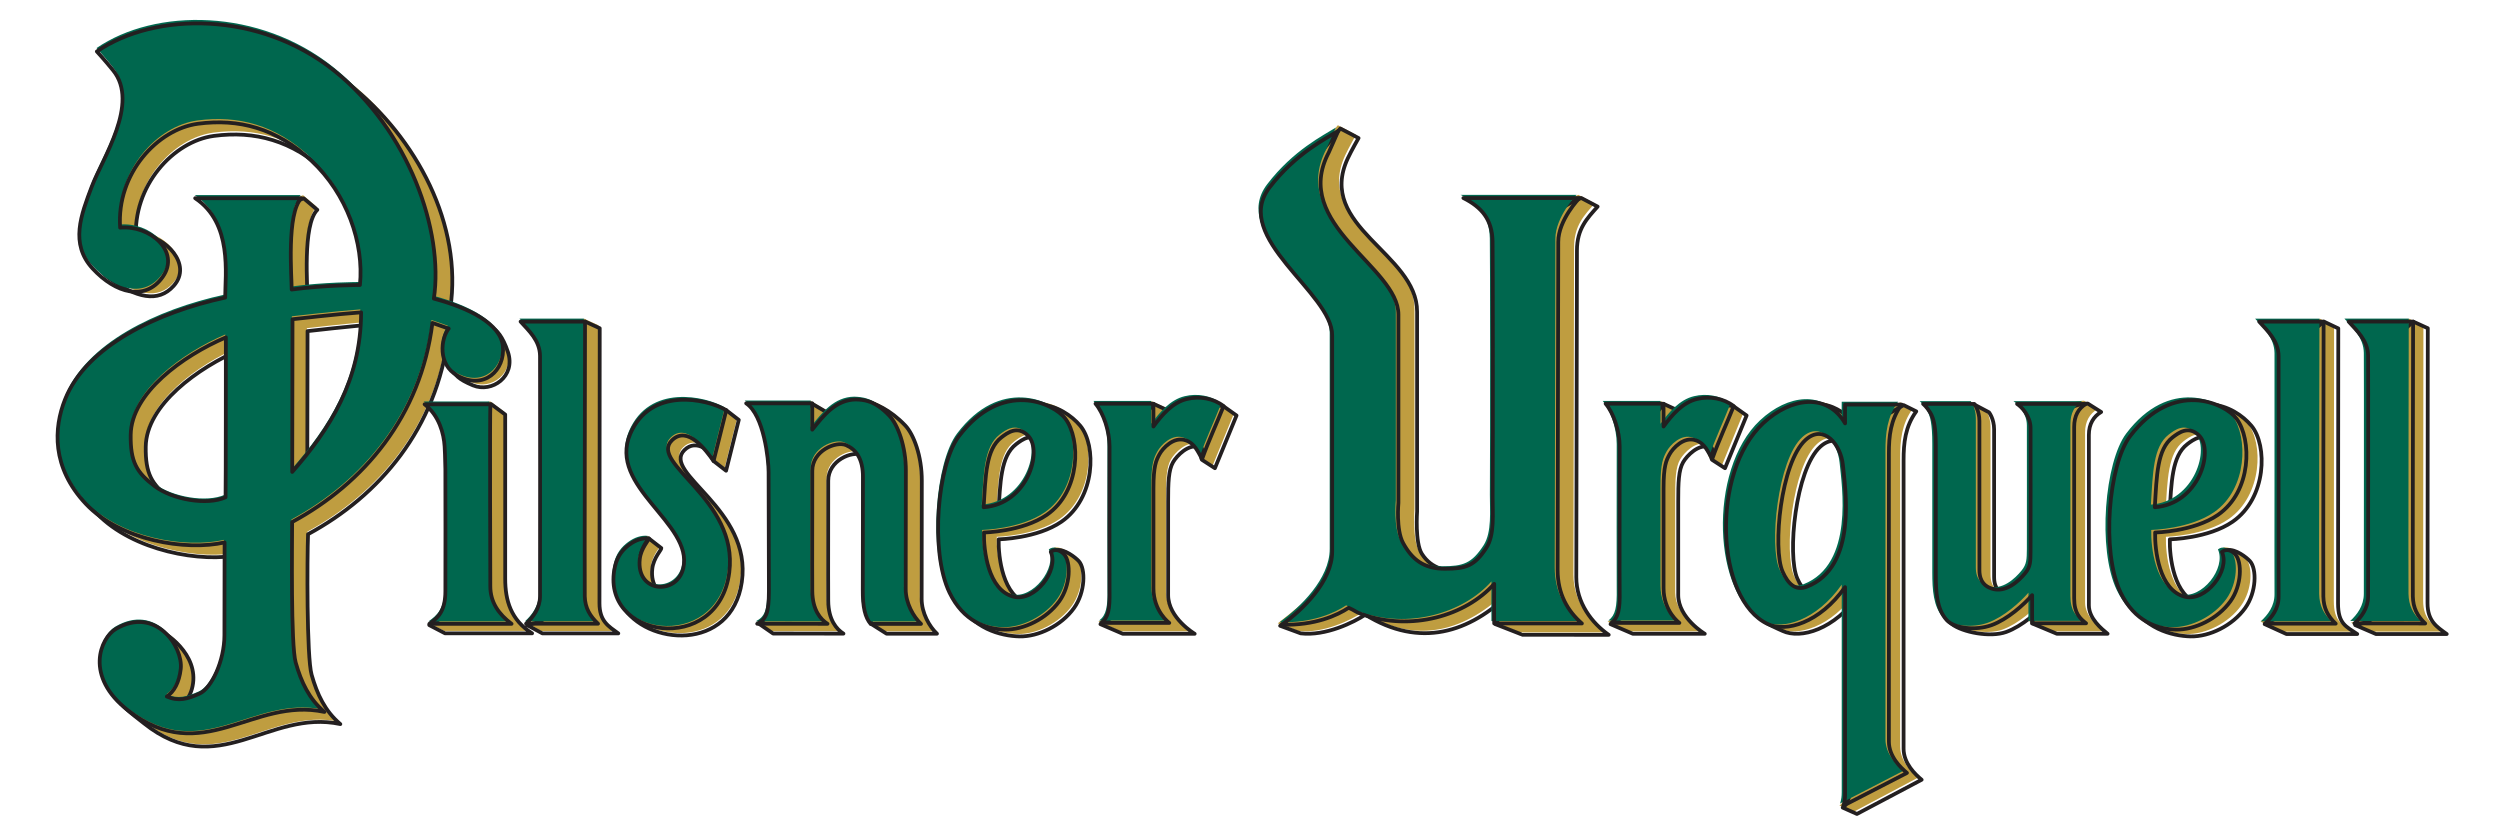
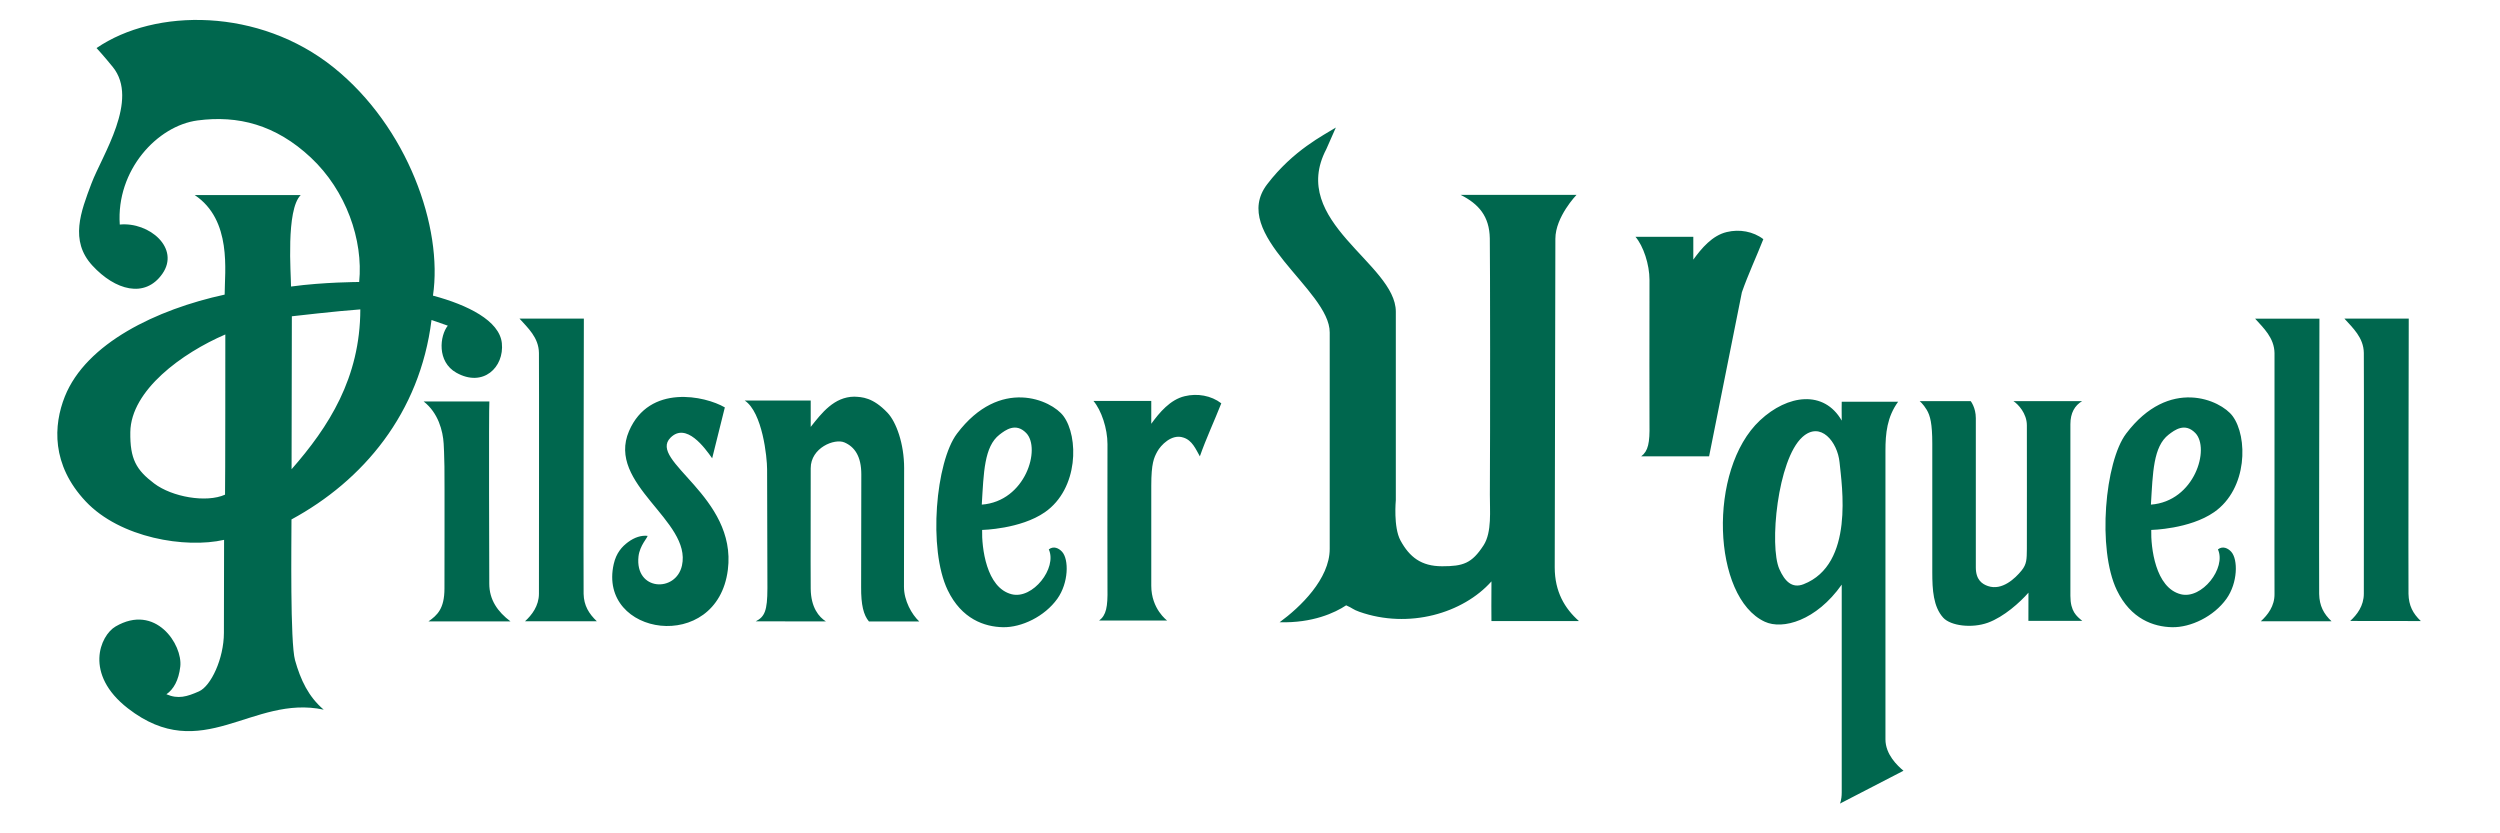
<svg xmlns="http://www.w3.org/2000/svg" height="58.289" id="svg2" version="1.1" width="174.969">
  <defs id="defs4" />
  <g id="layer1" transform="matrix(0.956,0,0,0.956,-73.782,-455.486)">
-     <path d="" id="path2998" style="fill:#000000" />
-     <path d="" id="path2996" style="fill:#000000" />
    <g id="g3788" transform="matrix(0.966,0,0,0.966,6.284,16.991)">
-       <path d="m 153.685,514.968 c -1.845,1.282 -4.754,1.342 -4.754,1.342 -0.035,1.296 0.296,4.396 2.249,4.876 1.589,0.391 2.743,-2.64 2.098,-4.055 0.615,-0.121 1.471,0.564 1.716,0.835 0.523,0.583 0.498,2.354 -0.363,3.558 -0.961,1.347 -2.71,2.183 -4.115,2.156 -1.405,-0.026 -3.638,-0.597 -4.691,-2.787 -1.502,-3.12 -0.399,-9.756 1.202,-11.885 3.477,-4.624 6.821,-2.818 8.07,-1.328 1.243,1.484 1.162,5.499 -1.412,7.287 z m 88.602,0 c -1.845,1.282 -4.754,1.342 -4.754,1.342 -0.035,1.296 0.296,4.396 2.249,4.876 1.59,0.391 2.743,-2.64 2.098,-4.055 0.615,-0.121 1.472,0.564 1.716,0.835 0.524,0.583 0.497,2.354 -0.362,3.558 -0.961,1.347 -2.71,2.183 -4.115,2.156 -1.405,-0.026 -3.638,-0.597 -4.691,-2.787 -1.502,-3.12 -0.399,-9.756 1.201,-11.885 3.478,-4.624 6.821,-2.818 8.071,-1.328 1.242,1.484 1.161,5.499 -1.413,7.287 z M 109.16,504.62 c -1.142,-0.478 -1.342,-0.797 -1.572,-1.215 -0.279,-0.509 0.573,-1.772 0.941,-2.171 l -1.234,-0.43 c -0.879,7.079 -5.196,12.181 -10.612,15.116 -0.07,1.776 -0.107,9.334 0.27,10.669 0.42,1.493 1.019,2.768 2.173,3.747 -5.435,-1.166 -9.277,4.413 -14.85,-0.053 -0.44,-0.352 -0.952,-0.729 -1.366,-1.123 -2.134,-2.032 -0.397,-4.673 0.442,-5.128 0.846,-0.459 0.946,-1.121 1.766,-0.929 0.751,0.176 3.333,1.94 2.827,4.359 -0.231,1.103 -0.86,1.422 -1.399,1.792 0.892,0.386 2.219,0.098 3.127,-0.305 0.905,-0.402 1.885,-2.475 1.888,-4.433 0.004,-1.958 0.013,-7.05 0.013,-7.05 -2.917,0.666 -8.135,-0.276 -10.85,-3.103 -2.641,-2.751 -2.082,-5.589 -1.218,-7.756 1.614,-4.047 6.963,-6.608 12.113,-7.727 -0.431,-6.979 4.74,-8.454 4.74,-8.454 l 1.026,0.869 c -1.135,1.124 -0.734,5.957 -0.735,6.975 l 5.163,-0.345 c 0.321,-3.18 -0.993,-6.929 -3.661,-9.428 -2.668,-2.499 -5.524,-3.22 -8.583,-2.817 -3.059,0.403 -6.18,3.774 -5.898,7.891 0.478,-0.362 -0.004,-0.268 0.704,-0.268 1.369,0 3.63,2.091 2.143,3.763 -1.177,1.324 -2.857,0.896 -4.853,-0.555 -2.07,-1.504 -0.945,-3.916 -0.142,-6.05 0.804,-2.134 3.64,-6.334 1.619,-8.831 -0.678,-0.838 -1.232,-1.434 -1.232,-1.434 11.716,-8.034 27.417,5.996 25.535,18.587 0.745,0.315 0.739,0.045 1.657,0.731 0.997,0.744 1.899,0.179 2.702,2.567 0.625,1.861 -1.214,3.135 -2.643,2.538 z m -7.326,-4.641 c -1.681,0.117 -5.189,0.522 -5.189,0.522 l -0.021,11.593 c 2.816,-3.213 5.201,-6.918 5.21,-12.115 z m 110.953,36.698 c 1.67,-0.947 1.29,-16.222 1.29,-16.222 -1.935,2.739 -4.478,3.437 -5.829,2.812 -0.464,-0.214 -1.086,-0.457 -1.506,-0.833 -3.643,-3.263 0.159,-14.45 3.359,-16.118 1.119,-0.583 2.178,0.006 2.806,0.458 0.598,0.428 1.17,1.25 1.17,1.25 l 3.32,-1.905 0.954,0.475 c -0.84,1.159 -0.96,2.393 -0.96,3.717 0,1.324 0,21.104 0,21.886 0,1.135 0.905,1.976 1.367,2.362 l -4.896,2.598 z m -24.228,-13.121 c 0.043,0.011 -2.044,-0.806 -2.044,-0.806 0.063,-0.172 1.135,-1.667 1.148,-2.401 -3.101,3.062 -6.868,4.248 -10.997,1.68 -0.852,0.57 -2.998,1.64 -4.885,1.417 l -1.556,-0.575 c 0,0 5.306,-4.064 5.035,-5.24 -0.213,-1.14 -0.224,-1.191 -0.213,-2.769 0,0 0.058,-9.941 0.068,-13.173 0.011,-3.231 -6.564,-8.537 -4.465,-11.363 1.074,-1.445 4.129,-5.207 4.129,-5.207 0.299,0.147 1.379,0.728 1.379,0.728 0,0 -0.542,0.949 -0.815,1.536 -2.417,5.204 5.255,7.204 5.243,11.651 -0.004,1.375 0,5.567 0,5.567 l 0,9.592 c 0,0 -0.171,2.376 0.359,3.212 0.767,1.211 1.967,1.336 3.026,1.336 1.059,0 2.364,0.174 3.267,-1.385 0.516,-0.892 0.399,-2.66 0.407,-3.84 0.031,-4.72 0.031,-14.539 0.031,-15.877 0,-5.281 5.332,-7.244 5.332,-7.244 l 1.238,0.651 c -0.781,0.882 -1.566,1.667 -1.566,3.337 0,1.656 -0.049,22.257 -0.049,24.795 0,1.962 1.189,3.498 2.451,4.378 l -6.523,0 z m -81.511,-0.111 -1.194,-0.625 c 0,0 2.357,-1.298 2.358,-1.75 0.001,-0.836 0.015,-8.256 -10e-4,-9.246 -0.014,-0.88 -0.045,-1.526 -0.057,-1.726 -0.059,-0.974 -0.413,-2.369 -1.514,-3.231 l 3.908,-0.816 1.053,0.783 c 0,0 0,12.127 0,12.46 0,1.662 0.427,3.135 2.034,4.151 -0.745,0 -6.585,0 -6.585,0 z m 7.364,0.004 -1.153,-0.629 c 0.108,-0.037 0.783,-0.194 0.913,-0.255 0.766,-0.361 1.181,-1.064 1.175,-1.427 -0.016,-0.93 0.015,-17.068 0,-18.239 -0.016,-1.171 1.636,-2.49 2.305,-3.121 l 1.098,0.505 c 0,0 -0.02,19.976 -0.02,20.869 0,1.384 0.681,1.752 1.425,2.297 l -5.743,0 z m 138.716,0.049 -1.57,-0.678 c 0.109,-0.037 0.782,-0.194 0.912,-0.255 0.766,-0.361 1.18,-1.064 1.175,-1.427 -0.015,-0.93 0.015,-17.068 0,-18.239 -0.015,-1.171 1.635,-2.49 2.305,-3.121 l 1.099,0.505 c 0,0 -0.02,19.976 -0.02,20.869 0,1.384 0.709,1.801 1.452,2.346 -1.17,0 -3.78,0 -5.354,0 z M 152.27,508.963 c -0.79,-0.81 -1.563,-0.229 -2.019,0.123 -1.169,0.903 -1.2,2.89 -1.345,5.306 3.325,-0.249 4.499,-4.264 3.365,-5.429 z m 88.602,0 c -0.79,-0.81 -1.562,-0.229 -2.019,0.123 -1.17,0.903 -1.2,2.89 -1.346,5.306 3.325,-0.249 4.499,-4.264 3.365,-5.429 z m 5.484,14.536 -1.651,-0.754 c 0,0 0.945,-0.476 1.171,-0.597 0.642,-0.345 1.002,-0.651 0.998,-0.995 -0.016,-0.93 0.015,-17.068 0,-18.239 -0.016,-1.171 1.44,-2.414 2.319,-3.135 l 1.085,0.519 c 0,0 -0.02,19.975 -0.02,20.869 0,1.579 0.618,1.758 1.452,2.333 -1.17,0 -3.779,0 -5.354,0 z M 91.602,501.879 c -3.259,1.401 -7.153,4.221 -7.199,7.398 -0.03,2.045 0.449,2.869 1.805,3.895 1.355,1.026 3.952,1.484 5.372,0.849 -0.018,-4.277 0.016,-8.538 0.022,-12.142 z m 112.278,9.03 -0.981,-0.639 c -0.179,-0.279 0.214,-0.857 -0.12,-0.96 -0.897,-0.309 -1.785,0.663 -2.062,1.14 -0.347,0.597 -0.374,1.553 -0.374,2.986 0,1.039 -10e-4,6.466 0,7.102 0.002,1.745 2.006,2.94 2.006,2.94 l -5.439,0 -1.689,-0.729 c 0,0 1.799,-0.95 1.801,-1.369 0.006,-0.865 0,-8.318 0,-11.583 0,-1.174 2.235,-3.765 2.235,-3.765 l 1.085,0.5 0,1.73 c 0.615,-0.85 1.436,-1.835 2.539,-2.092 0.564,-0.24 1.673,0.05 1.673,0.05 l 0.963,0.686 -1.636,4.001 z m -38.59,0 -0.982,-0.639 c -0.179,-0.279 0.213,-0.857 -0.12,-0.96 -0.897,-0.309 -1.784,0.663 -2.062,1.14 -0.347,0.597 -0.374,1.553 -0.374,2.986 0,1.039 -0.001,6.466 0,7.102 0.002,1.745 2.007,2.94 2.007,2.94 l -5.439,0 -1.688,-0.729 c 0,0 1.798,-0.95 1.801,-1.369 0.005,-0.865 0,-8.318 0,-11.583 0,-1.174 2.235,-3.765 2.235,-3.765 l 1.085,0.5 0,1.73 c 0.615,-0.85 1.437,-1.835 2.539,-2.092 0.564,-0.24 1.673,0.05 1.673,0.05 l 0.963,0.686 -1.636,4.001 z m 48.621,0.276 c -0.15,-1.535 -1.44,-3.16 -2.819,-1.911 -1.883,1.706 -2.52,8.262 -1.742,10.006 0.405,0.912 0.956,1.485 1.831,1.145 3.87,-1.505 2.9,-7.497 2.73,-9.24 z m 18.913,12.293 c -0.436,-0.36 -1.416,-1.145 -1.416,-2.172 0,-1.547 0,-12.075 0,-12.918 0,-0.843 0.365,-1.412 0.929,-1.746 l -1.012,-0.642 c -1.159,0 -3.216,1.148 -3.216,2.051 0,0.903 -0.005,9.159 0,9.703 0.005,0.544 0,1.144 -0.404,1.638 -0.474,0.578 -1.986,1.338 -2.549,1.171 -0.436,-0.13 -0.916,-0.461 -0.916,-1.394 0,-1.321 0,-10.246 0,-11.21 0,-0.812 -0.39,-1.294 -0.39,-1.294 l -1.135,-0.604 c 0,0 -2.464,1.188 -2.195,1.64 0.265,0.442 0.421,1.053 0.421,2.558 0,1.072 -0.407,8.326 -0.407,9.505 0,1.324 -0.188,2.438 0.51,2.979 0.795,0.617 2.901,1.038 4.112,0.597 1.214,-0.44 2.442,-1.554 3.072,-2.276 0.004,0.229 -1.144,1.181 -1.101,1.632 l 1.859,0.781 z m -104.516,-12.378 -0.947,-0.737 c 0.003,-0.014 -0.426,-0.839 -0.755,-1.01 -0.48,-0.248 -0.993,-0.277 -1.455,0.186 -1.748,1.754 5.155,4.458 4.347,10.01 -0.779,5.354 -7.285,4.842 -9.046,1.766 -0.623,-1.087 0.167,-1.198 0.398,-2.202 0.196,-0.85 1.178,-2.547 1.615,-2.873 l 0.948,0.737 c 0.022,0.115 -0.595,0.735 -0.686,1.562 -0.29,2.624 2.837,2.755 3.295,0.689 0.755,-3.412 -6.04,-6.153 -4.302,-10.194 1.29,-2.996 4.743,-3.038 6.603,-2.528 l 0.947,0.737 z m 12.142,12.373 -1.191,-0.758 c 0.003,-1.976 0.611,-9.447 0.612,-10.386 0.003,-1.386 -0.517,-2.099 -1.281,-2.427 -0.742,-0.317 -2.553,0.4 -2.553,1.958 0.007,1.89 -0.017,7.085 0,9.12 0.012,1.447 0.63,2.158 1.151,2.488 -0.498,0 -5.317,-0.003 -5.317,-0.003 l -1.077,-0.749 c 0,0 1.962,-1.435 1.962,-1.758 0.002,-0.882 -0.024,-9.015 -0.024,-9.015 0.001,-0.915 1.493,-5.734 2.065,-5.941 l 1.24,0.729 c 0,0 0,1.502 0,1.998 0.839,-1.063 1.338,-2.822 2.856,-2.843 0.588,0.025 1.85,0.592 2.971,1.78 0.646,0.683 1.255,2.327 1.252,4.191 -0.005,2.713 -0.012,7.984 -0.012,8.986 0,1.056 0.588,2.097 1.159,2.632 l -3.813,0 z" id="path3752" style="fill:#bf9d40;fill-opacity:1;fill-rule:evenodd;stroke:none" />
      <g id="g3754" transform="matrix(0.125,0,0,-0.125,66.777,628.332)">
-         <path d="m 696.477,905.338 c -14.788,-10.236 -38.098,-10.715 -38.098,-10.715 -0.282,-10.345 2.371,-35.103 18.024,-38.94 12.737,-3.124 21.983,21.08 16.814,32.381 4.927,0.963 11.79,-4.5 13.751,-6.668 4.191,-4.652 3.987,-18.795 -2.908,-28.415 -7.704,-10.759 -21.717,-17.431 -32.979,-17.216 -11.262,0.206 -29.152,4.769 -37.597,22.254 -12.037,24.921 -3.193,77.915 9.634,94.912 27.861,36.928 54.666,22.504 64.675,10.603 9.963,-11.851 9.31,-43.916 -11.316,-58.196 z m 710.063,0 c -14.79,-10.236 -38.11,-10.715 -38.11,-10.715 -0.27,-10.345 2.38,-35.103 18.03,-38.94 12.74,-3.124 21.98,21.08 16.81,32.381 4.93,0.963 11.8,-4.5 13.75,-6.668 4.2,-4.652 3.99,-18.795 -2.9,-28.415 -7.71,-10.759 -21.72,-17.431 -32.98,-17.216 -11.26,0.206 -29.15,4.769 -37.6,22.254 -12.03,24.921 -3.19,77.915 9.63,94.912 27.86,36.928 54.67,22.504 64.68,10.603 9.97,-11.851 9.31,-43.916 -11.31,-58.196 z M 339.651,987.972 c -9.153,3.813 -10.753,6.367 -12.596,9.705 -2.238,4.063 4.59,14.153 7.54,17.333 l -9.888,3.44 c -7.047,-56.531 -41.643,-97.276 -85.047,-120.712 -0.559,-14.182 -0.857,-74.537 2.16,-85.206 3.366,-11.921 8.167,-22.102 17.414,-29.925 -43.557,9.312 -74.345,-35.243 -119.009,0.421 -3.526,2.816 -7.626,5.818 -10.945,8.965 -17.104,16.23 -3.177,37.322 3.545,40.956 6.778,3.662 7.584,8.953 14.15,7.417 6.022,-1.404 26.707,-15.496 22.657,-34.814 -1.851,-8.809 -6.891,-11.356 -11.207,-14.307 7.149,-3.085 17.785,-0.78 25.055,2.437 7.251,3.209 15.105,19.762 15.128,35.399 0.032,15.637 0.106,56.3 0.106,56.3 -23.373,-5.323 -65.196,2.203 -86.949,24.785 -21.162,21.966 -16.689,44.633 -9.763,61.943 12.933,32.311 55.801,52.771 97.072,61.701 -3.455,55.74 37.988,67.52 37.988,67.52 l 8.221,-6.93 c -9.094,-8.98 -5.881,-47.58 -5.893,-55.71 l 41.377,2.75 c 2.575,25.39 -7.955,55.34 -29.34,75.3 -21.385,19.95 -44.273,25.71 -68.784,22.49 -24.516,-3.22 -49.524,-30.14 -47.27,-63.02 3.835,2.9 -0.031,2.14 5.643,2.14 10.968,0 29.093,-16.7 17.17,-30.05 -9.434,-10.57 -22.895,-7.15 -38.892,4.43 -16.587,12.01 -7.572,31.28 -1.135,48.32 6.441,17.03 29.168,50.58 12.972,70.52 -5.435,6.69 -9.873,11.46 -9.873,11.46 93.895,64.16 219.716,-47.89 204.635,-148.44 5.971,-2.52 5.92,-0.37 13.281,-5.84 7.99,-5.95 15.218,-1.43 21.655,-20.51 5.012,-14.864 -9.732,-25.037 -21.178,-20.268 z m -58.712,37.058 c -13.472,-0.93 -41.584,-4.17 -41.584,-4.17 l -0.172,-92.581 c 22.571,25.662 41.682,55.251 41.756,96.751 z M 1170.11,731.961 c 13.38,7.561 10.34,129.552 10.34,129.552 -15.5,-21.872 -35.88,-27.449 -46.71,-22.461 -3.72,1.712 -8.71,3.646 -12.08,6.648 -29.18,26.06 1.28,115.401 26.93,128.717 8.96,4.652 17.44,-0.051 22.48,-3.657 4.79,-3.42 9.38,-9.979 9.38,-9.979 l 26.61,15.212 7.64,-3.791 c -6.73,-9.257 -7.69,-19.111 -7.69,-29.686 0,-10.575 0,-168.538 0,-174.785 0,-9.062 7.25,-15.781 10.95,-18.862 L 1178.72,728.12 z M 975.949,836.743 c 0.34,-0.085 -16.38,6.438 -16.38,6.438 0.508,1.377 9.098,13.313 9.199,19.174 -24.848,-24.454 -55.037,-33.925 -88.126,-13.418 -6.828,-4.555 -24.03,-13.094 -39.15,-11.32 l -12.468,4.593 c 0,0 42.52,32.452 40.348,41.849 -1.706,9.105 -1.796,9.511 -1.706,22.118 0,0 0.462,79.393 0.548,105.203 0.086,25.8 -52.604,68.18 -35.781,90.74 8.609,11.54 33.089,41.59 33.089,41.59 2.398,-1.18 11.05,-5.81 11.05,-5.81 0,0 -4.343,-7.59 -6.531,-12.28 -19.373,-41.55 42.113,-57.52 42.019,-93.05 -0.031,-10.97 0,-44.454 0,-44.454 l 0,-76.601 c 0,0 -1.366,-18.978 2.88,-25.65 6.151,-9.671 15.762,-10.673 24.253,-10.673 8.488,0 18.943,-1.392 26.179,11.063 4.136,7.128 3.197,21.244 3.259,30.665 0.247,37.696 0.247,116.11 0.247,126.8 0,42.17 42.722,57.85 42.722,57.85 l 9.92,-5.2 c -6.26,-7.05 -12.55,-13.32 -12.55,-26.65 0,-13.24 -0.39,-177.749 -0.39,-198.018 0,-15.668 9.53,-27.932 19.65,-34.959 z m -653.23,0.889 -9.571,4.988 c 0,0 18.892,10.365 18.896,13.979 0.008,6.676 0.118,65.936 -0.012,73.844 -0.109,7.031 -0.364,12.19 -0.457,13.785 -0.47,7.779 -3.307,18.92 -12.135,25.798 l 31.316,6.516 8.437,-6.25 c 0,0 0,-96.851 0,-99.51 0,-13.27 3.424,-25.039 16.302,-33.15 -5.967,0 -52.776,0 -52.776,0 z m 59.017,-0.031 -9.242,5.023 c 0.868,0.296 6.272,1.548 7.313,2.035 6.144,2.886 9.462,8.501 9.415,11.394 -0.125,7.429 0.121,136.309 0,145.657 -0.125,9.36 13.109,19.88 18.474,24.92 l 8.8,-4.02 c 0,0 -0.156,-159.53 -0.156,-166.662 0,-11.051 5.454,-13.995 11.418,-18.347 z m 1111.664,-0.39 -12.58,5.413 c 0.87,0.296 6.27,1.548 7.32,2.035 6.14,2.886 9.46,8.501 9.41,11.394 -0.12,7.429 0.12,136.309 0,145.657 -0.12,9.36 13.11,19.88 18.48,24.92 l 8.8,-4.02 c 0,0 -0.16,-159.53 -0.16,-166.662 0,-11.051 5.68,-14.385 11.64,-18.737 -9.38,0 -30.29,0 -42.91,0 z M 685.137,953.294 c -6.332,6.465 -12.526,1.829 -16.185,-0.983 -9.372,-7.214 -9.614,-23.077 -10.78,-42.371 26.644,1.989 36.051,34.054 26.965,43.354 z m 710.053,0 c -6.33,6.465 -12.52,1.829 -16.18,-0.983 -9.37,-7.214 -9.61,-23.077 -10.78,-42.371 26.64,1.989 36.05,34.054 26.96,43.354 z m 43.95,-116.083 -13.23,6.021 c 0,0 7.57,3.798 9.38,4.765 5.15,2.753 8.04,5.198 7.99,7.947 -0.12,7.429 0.13,136.309 0,145.656 -0.12,9.36 11.54,19.28 18.59,25.03 l 8.69,-4.13 c 0,0 -0.15,-159.529 -0.15,-166.661 0,-12.607 4.94,-14.038 11.63,-18.628 -9.37,0 -30.28,0 -42.9,0 z M 198.945,1009.86 c -26.12,-11.18 -57.327,-33.704 -57.695,-59.07 -0.238,-16.33 3.6,-22.913 14.467,-31.105 10.863,-8.197 31.672,-11.855 43.048,-6.782 -0.149,34.156 0.125,68.186 0.18,96.957 z m 899.795,-72.109 -7.86,5.104 c -1.44,2.231 1.7,6.84 -0.97,7.662 -7.19,2.469 -14.3,-5.291 -16.53,-9.105 -2.78,-4.769 -3,-12.4 -3,-23.849 0,-8.294 0,-51.64 0,-56.717 0.02,-13.933 16.09,-23.479 16.09,-23.479 l -43.59,0 -13.53,5.818 c 0,0 14.41,7.585 14.43,10.93 0.05,6.906 0,66.427 0,92.503 0,9.374 17.91,30.065 17.91,30.065 l 8.69,-3.993 0,-13.816 c 4.93,6.785 11.52,14.654 20.35,16.709 4.52,1.919 13.41,-0.402 13.41,-0.402 l 7.71,-5.478 z m -309.265,0 -7.869,5.104 c -1.436,2.231 1.71,6.84 -0.963,7.662 -7.188,2.469 -14.298,-5.291 -16.521,-9.105 -2.782,-4.769 -3.001,-12.4 -3.001,-23.849 0,-8.294 -0.008,-51.64 0,-56.717 0.019,-13.933 16.083,-23.479 16.083,-23.479 l -43.588,0 -13.528,5.818 c 0,0 14.408,7.585 14.432,10.93 0.043,6.906 0,66.427 0,92.503 0,9.374 17.91,30.065 17.91,30.065 l 8.691,-3.993 0,-13.816 c 4.93,6.785 11.512,14.654 20.348,16.709 4.516,1.919 13.406,-0.402 13.406,-0.402 l 7.713,-5.478 z m 389.655,-2.207 c -1.2,12.259 -11.54,25.237 -22.59,15.262 -15.09,-13.625 -20.2,-65.979 -13.97,-79.911 3.25,-7.281 7.66,-11.862 14.68,-9.141 31.01,12.018 23.24,59.872 21.88,73.79 z m 151.56,-98.169 c -3.49,2.878 -11.35,9.14 -11.35,17.345 0,12.357 0,96.433 0,103.164 0,6.73 2.93,11.273 7.45,13.944 l -8.12,5.124 c -9.29,0 -25.77,-9.168 -25.77,-16.378 0,-7.21 -0.04,-73.142 0,-77.49 0.04,-4.348 0,-9.132 -3.24,-13.078 -3.8,-4.617 -15.92,-10.685 -20.42,-9.351 -3.5,1.037 -7.35,3.681 -7.35,11.129 0,10.552 0,81.83 0,89.523 0,6.489 -3.12,10.338 -3.12,10.338 l -9.1,4.819 c 0,0 -19.75,-9.491 -17.59,-13.098 2.12,-3.533 3.37,-8.411 3.37,-20.429 0,-8.559 -3.26,-66.493 -3.26,-75.907 0,-10.571 -1.5,-19.47 4.09,-23.794 6.37,-4.929 23.25,-8.286 32.96,-4.769 9.72,3.517 19.57,12.408 24.62,18.175 0.02,-1.829 -9.17,-9.433 -8.83,-13.032 l 14.9,-6.235 z m -837.588,98.851 -7.587,5.888 c 0.023,0.113 -3.416,6.699 -6.054,8.064 -3.85,1.981 -7.959,2.215 -11.657,-1.485 -14.012,-14.011 41.311,-35.606 34.835,-79.939 -6.246,-42.761 -58.38,-38.667 -72.498,-14.101 -4.989,8.685 1.334,9.57 3.193,17.583 1.569,6.785 9.442,20.34 12.941,22.941 l 7.595,-5.889 c 0.18,-0.916 -4.77,-5.868 -5.502,-12.47 -2.328,-20.952 22.735,-22.001 26.406,-5.498 6.053,27.245 -48.409,49.137 -34.475,81.408 10.335,23.927 38.012,24.263 52.917,20.192 l 7.591,-5.888 z m 97.303,-98.812 -9.544,6.056 c 0.024,15.781 4.895,75.442 4.903,82.941 0.024,11.071 -4.14,16.764 -10.264,19.384 -5.944,2.535 -20.457,-3.197 -20.457,-15.633 0.054,-15.09 -0.137,-56.581 0,-72.83 0.097,-11.554 5.047,-17.235 9.223,-19.871 -3.996,0 -42.614,0.027 -42.614,0.027 l -8.632,5.982 c 0,0 15.723,11.46 15.727,14.042 0.015,7.042 -0.192,71.995 -0.192,71.995 0.012,7.304 11.966,45.795 16.548,47.445 l 9.94,-5.822 c 0,0 0,-11.999 0,-15.96 6.722,8.489 10.725,22.538 22.883,22.702 4.715,-0.203 14.827,-4.73 23.811,-14.213 5.177,-5.456 10.061,-18.581 10.037,-33.465 -0.039,-21.67 -0.097,-63.764 -0.097,-71.762 0,-8.434 4.707,-16.748 9.289,-21.018 z" id="path3756" style="fill:none;stroke:#231f20;stroke-width:2.293;stroke-linecap:round;stroke-linejoin:round;stroke-miterlimit:2.613;stroke-opacity:1;stroke-dasharray:none" />
-       </g>
-       <path d="m 186.419,522.697 c 0,0 -0.016,-2.032 10e-4,-3.006 -2.152,2.415 -6.257,3.63 -10.014,2.303 -0.496,-0.175 -0.501,-0.274 -0.998,-0.489 -0.852,0.57 -2.556,1.354 -5.042,1.283 1.562,-1.14 3.796,-3.282 3.796,-5.558 -0.004,-1.087 -0.004,-15.736 0,-16.401 0.019,-3.232 -7.65,-7.426 -4.741,-11.232 1.984,-2.598 4.288,-3.72 5.206,-4.301 0,0 -0.496,1.107 -0.723,1.639 -2.887,5.5 5.268,8.665 5.268,12.316 0,1.374 0,4.95 0,4.95 l 0,9.334 c 0,0 -0.195,2.049 0.353,3.055 0.686,1.259 1.57,1.955 3.159,1.955 1.589,0 2.247,-0.212 3.139,-1.589 0.643,-0.993 0.468,-2.66 0.476,-3.839 0.031,-4.72 0.021,-18.088 -0.004,-19.425 -0.03,-1.674 -0.846,-2.609 -2.208,-3.291 l 8.778,0 c 0,0 -1.601,1.659 -1.601,3.328 0,0.723 -0.049,21.2 -0.049,24.901 0,1.841 0.761,3.121 1.836,4.069 l -6.633,0 z m -80.559,0.027 c 0.66,-0.464 1.213,-0.951 1.213,-2.496 0,-0.836 0.015,-8.256 -0.002,-9.246 -0.014,-0.881 -0.045,-1.527 -0.058,-1.727 -0.058,-0.974 -0.412,-2.336 -1.514,-3.197 l 4.978,0 c -0.053,0.459 -0.007,13.472 -0.007,13.805 -0.002,1.219 0.632,2.128 1.608,2.861 l -6.218,0 z m 7.316,-0.009 c 0.515,-0.47 1.057,-1.164 1.057,-2.094 0,-1.46 0.016,-17.069 0,-18.24 -0.015,-1.171 -0.846,-1.904 -1.471,-2.603 l 4.875,0 c 0,0 -0.04,19.962 -0.019,20.855 0.019,0.893 0.405,1.512 1.003,2.081 z m 138.323,-0.024 c 0.515,-0.47 1.034,-1.14 1.034,-2.07 0,-1.46 0.016,-17.069 0,-18.24 -0.015,-1.171 -0.846,-1.904 -1.47,-2.603 l 4.874,0 c 0,0 -0.039,19.962 -0.019,20.855 0.019,0.893 0.336,1.495 0.935,2.064 -1.17,0 -3.78,-0.007 -5.354,-0.007 z m -98.925,-8.241 c -1.845,1.282 -4.754,1.342 -4.754,1.342 -0.035,1.295 0.296,4.395 2.249,4.876 1.589,0.392 3.449,-1.986 2.804,-3.401 0.362,-0.286 0.765,-0.09 1.009,0.182 0.523,0.583 0.498,2.353 -0.362,3.558 -0.962,1.347 -2.71,2.182 -4.115,2.156 -1.406,-0.026 -3.139,-0.616 -4.193,-2.805 -1.502,-3.12 -0.902,-9.742 0.703,-11.866 3.263,-4.32 7.168,-2.546 8.071,-1.328 1.151,1.556 1.161,5.498 -1.413,7.287 z m -1.415,-6.005 c -0.79,-0.809 -1.563,-0.23 -2.019,0.123 -1.17,0.903 -1.2,2.89 -1.346,5.306 3.325,-0.249 4.5,-4.265 3.365,-5.429 z m 90.018,6.005 c -1.845,1.282 -4.755,1.342 -4.755,1.342 -0.034,1.295 0.297,4.395 2.25,4.876 1.59,0.392 3.449,-1.986 2.804,-3.401 0.362,-0.286 0.765,-0.09 1.01,0.182 0.522,0.583 0.497,2.353 -0.362,3.558 -0.961,1.347 -2.71,2.182 -4.115,2.156 -1.406,-0.026 -3.14,-0.616 -4.194,-2.805 -1.5,-3.12 -0.901,-9.742 0.704,-11.866 3.264,-4.32 7.169,-2.546 8.07,-1.328 1.153,1.556 1.163,5.498 -1.411,7.287 z m -1.416,-6.005 c -0.789,-0.809 -1.562,-0.23 -2.019,0.123 -1.17,0.903 -1.2,2.89 -1.345,5.306 3.325,-0.249 4.499,-4.265 3.364,-5.429 z m 4.968,14.266 c 0.514,-0.47 1.05,-1.146 1.035,-2.076 -0.016,-0.931 0.015,-17.068 0,-18.24 -0.016,-1.171 -0.848,-1.917 -1.471,-2.616 l 4.875,0 c 0,0 -0.04,19.976 -0.02,20.869 0.02,0.892 0.336,1.495 0.935,2.063 -1.17,0 -3.779,0 -5.354,0 z M 107.975,503.879 c -1.494,-0.841 -1.255,-2.811 -0.65,-3.568 l -1.233,-0.43 c -0.88,7.079 -5.197,12.18 -10.613,15.115 -0.002,1.733 -0.106,9.334 0.27,10.67 0.42,1.492 1.019,2.767 2.173,3.747 -5.434,-1.167 -9.209,4.267 -14.84,-0.1 -3.343,-2.593 -2.11,-5.518 -0.934,-6.204 3.029,-1.768 5.094,1.368 4.904,3.039 -0.119,1.045 -0.513,1.728 -1.052,2.097 0.893,0.386 1.562,0.183 2.47,-0.219 0.905,-0.402 1.884,-2.474 1.888,-4.433 0.003,-1.958 0.013,-7.05 0.013,-7.05 -2.917,0.666 -7.878,-0.139 -10.49,-2.917 -2.612,-2.778 -2.442,-5.776 -1.579,-7.943 1.614,-4.046 6.963,-6.607 12.113,-7.726 0,-1.756 0.573,-5.65 -2.271,-7.545 l 8.037,0 c -1.135,1.124 -0.736,5.997 -0.736,6.934 2.467,-0.34 5.164,-0.345 5.164,-0.345 0.321,-3.179 -0.993,-6.929 -3.661,-9.428 -2.668,-2.498 -5.524,-3.219 -8.584,-2.816 -3.058,0.403 -6.179,3.774 -5.898,7.891 2.232,-0.215 4.589,1.792 3.224,3.736 -1.316,1.876 -3.569,1.251 -5.303,-0.632 -1.733,-1.884 -0.872,-4.081 -0.068,-6.215 0.804,-2.132 3.64,-6.332 1.618,-8.83 -0.678,-0.839 -1.232,-1.435 -1.232,-1.435 4.445,-3.047 12.333,-3.054 17.963,1.466 5.63,4.518 8.3,12.16 7.533,17.296 2.632,0.704 5.042,1.897 5.221,3.6 0.192,1.827 -1.421,3.384 -3.446,2.244 z m -7.279,-4.801 c -1.681,0.116 -5.189,0.522 -5.189,0.522 l -0.021,11.592 c 2.816,-3.213 5.201,-6.918 5.21,-12.115 z m -10.231,1.899 c -3.26,1.401 -7.153,4.221 -7.2,7.398 -0.03,2.045 0.45,2.869 1.806,3.894 1.355,1.026 3.952,1.485 5.372,0.85 0.022,-0.66 0.022,-11.709 0.022,-12.142 z m 36.896,9.386 c -0.549,-0.781 -1.968,-2.755 -3.158,-1.562 -1.748,1.754 5.049,4.444 4.347,10.01 -0.808,6.413 -9.884,5.028 -8.649,-0.436 0.192,-0.851 0.639,-1.327 1.076,-1.653 0.506,-0.377 1.02,-0.531 1.487,-0.482 0.023,0.115 -0.595,0.734 -0.686,1.561 -0.29,2.623 2.837,2.755 3.294,0.689 0.755,-3.412 -5.75,-6.153 -4.011,-10.193 1.544,-3.587 5.765,-2.663 7.26,-1.791 z m 11.882,12.366 c -0.41,-0.483 -0.603,-1.254 -0.593,-2.61 0.003,-1.976 0.012,-7.595 0.014,-8.534 0.002,-1.386 -0.517,-2.099 -1.282,-2.427 -0.741,-0.318 -2.553,0.4 -2.553,1.957 0.007,1.89 -0.017,7.085 0,9.12 0.013,1.447 0.63,2.158 1.151,2.488 -0.499,0 -5.318,-0.004 -5.318,-0.004 0.679,-0.349 0.883,-0.796 0.886,-2.507 10e-4,-0.882 -0.024,-9.016 -0.024,-9.016 0.001,-0.914 -0.352,-4.32 -1.697,-5.211 l 5.002,0 c 0,0 0,1.502 0,1.999 0.839,-1.063 1.774,-2.272 3.292,-2.292 0.589,0.025 1.414,0.042 2.536,1.228 0.646,0.684 1.255,2.327 1.252,4.191 -0.004,2.714 -0.012,7.985 -0.012,8.986 -5e-4,1.056 0.587,2.097 1.159,2.632 l -3.813,0 z m 63.67,-12.513 c -0.307,-0.54 -0.579,-1.218 -1.246,-1.424 -0.896,-0.308 -1.73,0.596 -1.981,1.062 -0.251,0.465 -0.454,0.876 -0.454,2.587 0,1.038 0,6.944 0,7.58 0,1.765 1.198,2.635 1.198,2.635 l -5.147,0 c 0.536,-0.402 0.655,-1.029 0.63,-2.422 -0.015,-0.865 0,-7.687 0,-10.952 0,-1.174 -0.461,-2.561 -1.062,-3.267 l 4.383,0.002 0,1.73 c 0.614,-0.849 1.436,-1.835 2.539,-2.092 0.948,-0.231 1.999,-0.052 2.768,0.54 -0.537,1.364 -1.137,2.633 -1.625,4.022 z m -38.591,0 c -0.308,-0.54 -0.579,-1.218 -1.246,-1.424 -0.897,-0.308 -1.731,0.596 -1.982,1.062 -0.251,0.465 -0.455,0.876 -0.455,2.587 0,1.038 0,6.944 0,7.58 0,1.765 1.199,2.635 1.199,2.635 l -5.148,0 c 0.535,-0.402 0.655,-1.029 0.63,-2.422 -0.016,-0.865 0,-7.687 0,-10.952 0,-1.174 -0.461,-2.561 -1.063,-3.267 l 4.382,0.002 0,1.73 c 0.615,-0.849 1.437,-1.835 2.539,-2.092 0.948,-0.231 2,-0.052 2.768,0.54 -0.537,1.364 -1.138,2.633 -1.625,4.022 z m 48.643,25.462 c 0,-0.723 0,-15.741 0,-15.741 -1.935,2.739 -4.478,3.437 -5.829,2.812 -3.984,-1.842 -4.353,-11.532 -0.365,-15.261 2.107,-1.971 4.854,-2.316 6.194,0.018 -0.014,-0.519 0,-1.43 0,-1.43 l 4.274,0 c -0.84,1.159 -0.96,2.393 -0.96,3.717 0,1.324 0,21.085 0,21.867 0,1.148 0.905,1.995 1.367,2.381 l -4.815,2.49 c 0,0 0.134,-0.261 0.134,-0.854 z m -0.165,-25.012 c -0.15,-1.535 -1.44,-3.16 -2.819,-1.911 -1.883,1.705 -2.52,8.261 -1.742,10.006 0.405,0.912 0.955,1.486 1.831,1.145 3.87,-1.505 2.9,-7.498 2.73,-9.24 z m 18.395,12.017 c -0.435,-0.36 -0.9,-0.716 -0.9,-1.896 0,-1.446 0,-11.97 0,-13.012 0,-0.843 0.326,-1.411 0.89,-1.746 l -5.209,0 c 0.359,0.232 1.02,0.933 1.02,1.836 0,0.903 0.009,8.826 0,9.37 -0.011,0.765 0,1.144 -0.405,1.638 -0.472,0.579 -1.468,1.545 -2.547,1.171 -0.431,-0.149 -0.91,-0.461 -0.916,-1.394 -0.006,-0.933 0,-10.363 0,-11.327 0,-0.812 -0.39,-1.294 -0.39,-1.294 l -3.869,0 c 0,0 0.27,0.211 0.539,0.662 0.265,0.442 0.42,1.053 0.42,2.558 0,1.071 0,8.584 0,9.761 0,1.325 0.08,2.601 0.825,3.429 0.564,0.625 2.179,0.823 3.391,0.383 1.214,-0.441 2.442,-1.554 3.072,-2.276 0.005,0.417 -0.004,2.137 -0.004,2.137 l 4.082,0 z" id="path3758" style="fill:#00674e;fill-opacity:1;fill-rule:evenodd;stroke:none" />
+         </g>
+       <path d="m 186.419,522.697 c 0,0 -0.016,-2.032 10e-4,-3.006 -2.152,2.415 -6.257,3.63 -10.014,2.303 -0.496,-0.175 -0.501,-0.274 -0.998,-0.489 -0.852,0.57 -2.556,1.354 -5.042,1.283 1.562,-1.14 3.796,-3.282 3.796,-5.558 -0.004,-1.087 -0.004,-15.736 0,-16.401 0.019,-3.232 -7.65,-7.426 -4.741,-11.232 1.984,-2.598 4.288,-3.72 5.206,-4.301 0,0 -0.496,1.107 -0.723,1.639 -2.887,5.5 5.268,8.665 5.268,12.316 0,1.374 0,4.95 0,4.95 l 0,9.334 c 0,0 -0.195,2.049 0.353,3.055 0.686,1.259 1.57,1.955 3.159,1.955 1.589,0 2.247,-0.212 3.139,-1.589 0.643,-0.993 0.468,-2.66 0.476,-3.839 0.031,-4.72 0.021,-18.088 -0.004,-19.425 -0.03,-1.674 -0.846,-2.609 -2.208,-3.291 l 8.778,0 c 0,0 -1.601,1.659 -1.601,3.328 0,0.723 -0.049,21.2 -0.049,24.901 0,1.841 0.761,3.121 1.836,4.069 l -6.633,0 z m -80.559,0.027 c 0.66,-0.464 1.213,-0.951 1.213,-2.496 0,-0.836 0.015,-8.256 -0.002,-9.246 -0.014,-0.881 -0.045,-1.527 -0.058,-1.727 -0.058,-0.974 -0.412,-2.336 -1.514,-3.197 l 4.978,0 c -0.053,0.459 -0.007,13.472 -0.007,13.805 -0.002,1.219 0.632,2.128 1.608,2.861 l -6.218,0 z m 7.316,-0.009 c 0.515,-0.47 1.057,-1.164 1.057,-2.094 0,-1.46 0.016,-17.069 0,-18.24 -0.015,-1.171 -0.846,-1.904 -1.471,-2.603 l 4.875,0 c 0,0 -0.04,19.962 -0.019,20.855 0.019,0.893 0.405,1.512 1.003,2.081 z m 138.323,-0.024 c 0.515,-0.47 1.034,-1.14 1.034,-2.07 0,-1.46 0.016,-17.069 0,-18.24 -0.015,-1.171 -0.846,-1.904 -1.47,-2.603 l 4.874,0 c 0,0 -0.039,19.962 -0.019,20.855 0.019,0.893 0.336,1.495 0.935,2.064 -1.17,0 -3.78,-0.007 -5.354,-0.007 z m -98.925,-8.241 c -1.845,1.282 -4.754,1.342 -4.754,1.342 -0.035,1.295 0.296,4.395 2.249,4.876 1.589,0.392 3.449,-1.986 2.804,-3.401 0.362,-0.286 0.765,-0.09 1.009,0.182 0.523,0.583 0.498,2.353 -0.362,3.558 -0.962,1.347 -2.71,2.182 -4.115,2.156 -1.406,-0.026 -3.139,-0.616 -4.193,-2.805 -1.502,-3.12 -0.902,-9.742 0.703,-11.866 3.263,-4.32 7.168,-2.546 8.071,-1.328 1.151,1.556 1.161,5.498 -1.413,7.287 z m -1.415,-6.005 c -0.79,-0.809 -1.563,-0.23 -2.019,0.123 -1.17,0.903 -1.2,2.89 -1.346,5.306 3.325,-0.249 4.5,-4.265 3.365,-5.429 z m 90.018,6.005 c -1.845,1.282 -4.755,1.342 -4.755,1.342 -0.034,1.295 0.297,4.395 2.25,4.876 1.59,0.392 3.449,-1.986 2.804,-3.401 0.362,-0.286 0.765,-0.09 1.01,0.182 0.522,0.583 0.497,2.353 -0.362,3.558 -0.961,1.347 -2.71,2.182 -4.115,2.156 -1.406,-0.026 -3.14,-0.616 -4.194,-2.805 -1.5,-3.12 -0.901,-9.742 0.704,-11.866 3.264,-4.32 7.169,-2.546 8.07,-1.328 1.153,1.556 1.163,5.498 -1.411,7.287 z m -1.416,-6.005 c -0.789,-0.809 -1.562,-0.23 -2.019,0.123 -1.17,0.903 -1.2,2.89 -1.345,5.306 3.325,-0.249 4.499,-4.265 3.364,-5.429 z m 4.968,14.266 c 0.514,-0.47 1.05,-1.146 1.035,-2.076 -0.016,-0.931 0.015,-17.068 0,-18.24 -0.016,-1.171 -0.848,-1.917 -1.471,-2.616 l 4.875,0 c 0,0 -0.04,19.976 -0.02,20.869 0.02,0.892 0.336,1.495 0.935,2.063 -1.17,0 -3.779,0 -5.354,0 z M 107.975,503.879 c -1.494,-0.841 -1.255,-2.811 -0.65,-3.568 l -1.233,-0.43 c -0.88,7.079 -5.197,12.18 -10.613,15.115 -0.002,1.733 -0.106,9.334 0.27,10.67 0.42,1.492 1.019,2.767 2.173,3.747 -5.434,-1.167 -9.209,4.267 -14.84,-0.1 -3.343,-2.593 -2.11,-5.518 -0.934,-6.204 3.029,-1.768 5.094,1.368 4.904,3.039 -0.119,1.045 -0.513,1.728 -1.052,2.097 0.893,0.386 1.562,0.183 2.47,-0.219 0.905,-0.402 1.884,-2.474 1.888,-4.433 0.003,-1.958 0.013,-7.05 0.013,-7.05 -2.917,0.666 -7.878,-0.139 -10.49,-2.917 -2.612,-2.778 -2.442,-5.776 -1.579,-7.943 1.614,-4.046 6.963,-6.607 12.113,-7.726 0,-1.756 0.573,-5.65 -2.271,-7.545 l 8.037,0 c -1.135,1.124 -0.736,5.997 -0.736,6.934 2.467,-0.34 5.164,-0.345 5.164,-0.345 0.321,-3.179 -0.993,-6.929 -3.661,-9.428 -2.668,-2.498 -5.524,-3.219 -8.584,-2.816 -3.058,0.403 -6.179,3.774 -5.898,7.891 2.232,-0.215 4.589,1.792 3.224,3.736 -1.316,1.876 -3.569,1.251 -5.303,-0.632 -1.733,-1.884 -0.872,-4.081 -0.068,-6.215 0.804,-2.132 3.64,-6.332 1.618,-8.83 -0.678,-0.839 -1.232,-1.435 -1.232,-1.435 4.445,-3.047 12.333,-3.054 17.963,1.466 5.63,4.518 8.3,12.16 7.533,17.296 2.632,0.704 5.042,1.897 5.221,3.6 0.192,1.827 -1.421,3.384 -3.446,2.244 z m -7.279,-4.801 c -1.681,0.116 -5.189,0.522 -5.189,0.522 l -0.021,11.592 c 2.816,-3.213 5.201,-6.918 5.21,-12.115 z m -10.231,1.899 c -3.26,1.401 -7.153,4.221 -7.2,7.398 -0.03,2.045 0.45,2.869 1.806,3.894 1.355,1.026 3.952,1.485 5.372,0.85 0.022,-0.66 0.022,-11.709 0.022,-12.142 z m 36.896,9.386 c -0.549,-0.781 -1.968,-2.755 -3.158,-1.562 -1.748,1.754 5.049,4.444 4.347,10.01 -0.808,6.413 -9.884,5.028 -8.649,-0.436 0.192,-0.851 0.639,-1.327 1.076,-1.653 0.506,-0.377 1.02,-0.531 1.487,-0.482 0.023,0.115 -0.595,0.734 -0.686,1.561 -0.29,2.623 2.837,2.755 3.294,0.689 0.755,-3.412 -5.75,-6.153 -4.011,-10.193 1.544,-3.587 5.765,-2.663 7.26,-1.791 z m 11.882,12.366 c -0.41,-0.483 -0.603,-1.254 -0.593,-2.61 0.003,-1.976 0.012,-7.595 0.014,-8.534 0.002,-1.386 -0.517,-2.099 -1.282,-2.427 -0.741,-0.318 -2.553,0.4 -2.553,1.957 0.007,1.89 -0.017,7.085 0,9.12 0.013,1.447 0.63,2.158 1.151,2.488 -0.499,0 -5.318,-0.004 -5.318,-0.004 0.679,-0.349 0.883,-0.796 0.886,-2.507 10e-4,-0.882 -0.024,-9.016 -0.024,-9.016 0.001,-0.914 -0.352,-4.32 -1.697,-5.211 l 5.002,0 c 0,0 0,1.502 0,1.999 0.839,-1.063 1.774,-2.272 3.292,-2.292 0.589,0.025 1.414,0.042 2.536,1.228 0.646,0.684 1.255,2.327 1.252,4.191 -0.004,2.714 -0.012,7.985 -0.012,8.986 -5e-4,1.056 0.587,2.097 1.159,2.632 l -3.813,0 z m 63.67,-12.513 l -5.147,0 c 0.536,-0.402 0.655,-1.029 0.63,-2.422 -0.015,-0.865 0,-7.687 0,-10.952 0,-1.174 -0.461,-2.561 -1.062,-3.267 l 4.383,0.002 0,1.73 c 0.614,-0.849 1.436,-1.835 2.539,-2.092 0.948,-0.231 1.999,-0.052 2.768,0.54 -0.537,1.364 -1.137,2.633 -1.625,4.022 z m -38.591,0 c -0.308,-0.54 -0.579,-1.218 -1.246,-1.424 -0.897,-0.308 -1.731,0.596 -1.982,1.062 -0.251,0.465 -0.455,0.876 -0.455,2.587 0,1.038 0,6.944 0,7.58 0,1.765 1.199,2.635 1.199,2.635 l -5.148,0 c 0.535,-0.402 0.655,-1.029 0.63,-2.422 -0.016,-0.865 0,-7.687 0,-10.952 0,-1.174 -0.461,-2.561 -1.063,-3.267 l 4.382,0.002 0,1.73 c 0.615,-0.849 1.437,-1.835 2.539,-2.092 0.948,-0.231 2,-0.052 2.768,0.54 -0.537,1.364 -1.138,2.633 -1.625,4.022 z m 48.643,25.462 c 0,-0.723 0,-15.741 0,-15.741 -1.935,2.739 -4.478,3.437 -5.829,2.812 -3.984,-1.842 -4.353,-11.532 -0.365,-15.261 2.107,-1.971 4.854,-2.316 6.194,0.018 -0.014,-0.519 0,-1.43 0,-1.43 l 4.274,0 c -0.84,1.159 -0.96,2.393 -0.96,3.717 0,1.324 0,21.085 0,21.867 0,1.148 0.905,1.995 1.367,2.381 l -4.815,2.49 c 0,0 0.134,-0.261 0.134,-0.854 z m -0.165,-25.012 c -0.15,-1.535 -1.44,-3.16 -2.819,-1.911 -1.883,1.705 -2.52,8.261 -1.742,10.006 0.405,0.912 0.955,1.486 1.831,1.145 3.87,-1.505 2.9,-7.498 2.73,-9.24 z m 18.395,12.017 c -0.435,-0.36 -0.9,-0.716 -0.9,-1.896 0,-1.446 0,-11.97 0,-13.012 0,-0.843 0.326,-1.411 0.89,-1.746 l -5.209,0 c 0.359,0.232 1.02,0.933 1.02,1.836 0,0.903 0.009,8.826 0,9.37 -0.011,0.765 0,1.144 -0.405,1.638 -0.472,0.579 -1.468,1.545 -2.547,1.171 -0.431,-0.149 -0.91,-0.461 -0.916,-1.394 -0.006,-0.933 0,-10.363 0,-11.327 0,-0.812 -0.39,-1.294 -0.39,-1.294 l -3.869,0 c 0,0 0.27,0.211 0.539,0.662 0.265,0.442 0.42,1.053 0.42,2.558 0,1.071 0,8.584 0,9.761 0,1.325 0.08,2.601 0.825,3.429 0.564,0.625 2.179,0.823 3.391,0.383 1.214,-0.441 2.442,-1.554 3.072,-2.276 0.005,0.417 -0.004,2.137 -0.004,2.137 l 4.082,0 z" id="path3758" style="fill:#00674e;fill-opacity:1;fill-rule:evenodd;stroke:none" />
      <g id="g3760" transform="matrix(0.125,0,0,-0.125,66.777,628.332)">
-         <path d="m 958.806,843.61 c 0,0 -0.126,16.23 0.011,24.005 -17.249,-19.286 -50.142,-28.992 -80.253,-18.393 -3.972,1.396 -4.015,2.191 -7.998,3.903 -6.829,-4.555 -20.485,-10.813 -40.403,-10.244 12.522,9.105 30.424,26.208 30.424,44.384 -0.031,8.68 -0.031,125.675 0,130.985 0.153,25.8 -61.31,59.3 -37.996,89.7 15.903,20.74 34.365,29.71 41.722,34.35 0,0 -3.976,-8.84 -5.796,-13.09 -23.138,-43.92 42.219,-69.2 42.219,-98.36 0,-10.97 0,-39.529 0,-39.529 l 0,-74.542 c 0,0 -1.562,-16.362 2.833,-24.394 5.501,-10.057 12.58,-15.618 25.317,-15.618 12.733,0 18.004,1.693 25.157,12.693 5.158,7.928 3.753,21.24 3.812,30.661 0.246,37.696 0.164,144.449 -0.032,155.139 -0.242,13.36 -6.781,20.82 -17.698,26.28 l 70.355,0 c 0,0 -12.837,-13.25 -12.837,-26.58 0,-5.76 -0.391,-169.298 -0.391,-198.856 0,-14.704 6.098,-24.921 14.718,-32.494 z M 313.21,843.396 c 5.291,3.708 9.721,7.592 9.721,19.934 0,6.68 0.117,65.935 -0.012,73.84 -0.11,7.038 -0.364,12.193 -0.462,13.792 -0.466,7.779 -3.303,18.655 -12.13,25.534 l 39.889,0 c -0.422,-3.662 -0.054,-107.59 -0.058,-110.249 -0.02,-9.737 5.067,-16.994 12.886,-22.851 z m 58.626,0.074 c 4.129,3.755 8.472,9.292 8.472,16.721 0,11.655 0.125,136.313 0,145.659 -0.121,9.36 -6.781,15.21 -11.786,20.78 l 39.068,0 c 0,0 -0.317,-159.413 -0.157,-166.541 0.157,-7.128 3.244,-12.076 8.038,-16.619 z m 1108.514,0.191 c 4.13,3.755 8.29,9.101 8.29,16.53 0,11.655 0.13,136.313 0,145.659 -0.12,9.36 -6.79,15.21 -11.79,20.78 l 39.07,0 c 0,0 -0.31,-159.413 -0.16,-166.541 0.16,-7.128 2.7,-11.94 7.5,-16.483 -9.38,0 -30.29,0.055 -42.91,0.055 z M 687.567,909.476 C 672.783,899.24 649.469,898.76 649.469,898.76 c -0.282,-10.345 2.375,-35.099 18.028,-38.94 12.737,-3.127 27.642,15.863 22.472,27.164 2.904,2.285 6.128,0.717 8.089,-1.451 4.191,-4.652 3.991,-18.791 -2.904,-28.415 -7.709,-10.759 -21.717,-17.427 -32.979,-17.216 -11.266,0.21 -25.157,4.917 -33.602,22.402 -12.033,24.922 -7.231,77.798 5.635,94.765 26.151,34.502 57.448,20.335 64.679,10.602 9.227,-12.423 9.306,-43.912 -11.32,-58.195 z m -11.34,47.955 c -6.328,6.465 -12.526,1.833 -16.181,-0.982 -9.376,-7.211 -9.618,-23.077 -10.784,-42.372 26.644,1.989 36.059,34.058 26.965,43.354 z m 721.403,-47.955 c -14.79,-10.236 -38.11,-10.716 -38.11,-10.716 -0.27,-10.345 2.38,-35.099 18.04,-38.94 12.73,-3.127 27.63,15.863 22.46,27.164 2.91,2.285 6.14,0.717 8.09,-1.451 4.2,-4.652 3.99,-18.791 -2.9,-28.415 -7.71,-10.759 -21.71,-17.427 -32.98,-17.216 -11.26,0.21 -25.16,4.917 -33.6,22.402 -12.03,24.922 -7.23,77.798 5.64,94.765 26.15,34.502 57.45,20.335 64.67,10.602 9.23,-12.423 9.31,-43.912 -11.31,-58.195 z m -11.35,47.955 c -6.32,6.465 -12.52,1.833 -16.18,-0.982 -9.37,-7.211 -9.61,-23.077 -10.78,-42.372 26.64,1.989 36.06,34.058 26.96,43.354 z m 39.81,-113.93 c 4.12,3.755 8.41,9.152 8.29,16.581 -0.12,7.432 0.12,136.309 0,145.668 -0.12,9.35 -6.79,15.31 -11.79,20.88 l 39.07,0 c 0,0 -0.32,-159.522 -0.16,-166.65 0.16,-7.128 2.7,-11.94 7.49,-16.479 -9.37,0 -30.28,0 -42.9,0 z M 330.158,993.895 c -11.97,6.715 -10.06,22.455 -5.208,28.485 l -9.885,3.44 c -7.051,-56.531 -41.647,-97.272 -85.054,-120.708 -0.02,-13.843 -0.853,-74.542 2.164,-85.21 3.369,-11.917 8.166,-22.099 17.413,-29.925 -43.553,9.316 -73.801,-34.077 -118.926,0.796 -26.793,20.71 -16.909,44.063 -7.486,49.546 24.277,14.116 40.825,-10.922 39.299,-24.274 -0.951,-8.345 -4.113,-13.796 -8.433,-16.744 7.153,-3.085 12.522,-1.466 19.793,1.751 7.25,3.209 15.1,19.758 15.131,35.399 0.028,15.637 0.102,56.3 0.102,56.3 -23.377,-5.319 -63.133,1.111 -84.064,23.295 -20.931,22.184 -19.574,46.127 -12.652,63.437 12.932,32.317 55.804,52.767 97.076,61.707 0,14.02 4.594,45.11 -18.2,60.25 l 64.41,0 c -9.094,-8.98 -5.897,-47.9 -5.897,-55.38 19.772,2.72 41.38,2.76 41.38,2.76 2.571,25.38 -7.955,55.33 -29.34,75.29 -21.385,19.95 -44.272,25.71 -68.788,22.49 -24.511,-3.22 -49.52,-30.14 -47.266,-63.02 17.887,1.72 36.775,-14.31 25.834,-29.84 -10.545,-14.98 -28.604,-9.99 -42.5,5.05 -13.891,15.05 -6.988,32.59 -0.547,49.63 6.44,17.04 29.168,50.58 12.967,70.52 -5.435,6.7 -9.872,11.46 -9.872,11.46 35.621,24.34 98.836,24.39 143.958,-11.7 45.118,-36.09 66.518,-97.12 60.367,-138.13 21.091,-5.62 40.406,-15.16 41.839,-28.75 1.534,-14.595 -11.391,-27.026 -27.615,-17.925 z m -58.332,38.345 c -13.473,-0.93 -41.584,-4.17 -41.584,-4.17 l -0.173,-92.581 c 22.571,25.662 41.679,55.247 41.757,96.751 z m -81.995,-15.17 c -26.124,-11.18 -57.326,-33.704 -57.698,-59.073 -0.239,-16.331 3.604,-22.91 14.47,-31.102 10.863,-8.197 31.673,-11.859 43.048,-6.785 0.176,5.272 0.176,93.51 0.18,96.96 z m 295.684,-74.956 c -4.402,6.235 -15.77,22.005 -25.306,12.471 -14.009,-14.011 40.461,-35.489 34.838,-79.943 -6.476,-51.215 -79.208,-40.156 -69.308,3.482 1.542,6.793 5.122,10.599 8.62,13.204 4.054,3.014 8.179,4.242 11.916,3.849 0.184,-0.917 -4.766,-5.865 -5.498,-12.467 -2.328,-20.952 22.735,-22.005 26.401,-5.498 6.054,27.245 -46.08,49.137 -32.146,81.405 12.37,28.649 46.202,21.267 58.184,14.303 z m 95.221,-98.757 c -3.283,3.86 -4.829,10.014 -4.751,20.846 0.024,15.781 0.098,60.652 0.114,68.151 0.015,11.07 -4.144,16.764 -10.272,19.384 -5.94,2.539 -20.458,-3.198 -20.458,-15.629 0.059,-15.091 -0.137,-56.585 0,-72.834 0.102,-11.554 5.052,-17.235 9.227,-19.871 -3.999,0 -42.617,0.031 -42.617,0.031 5.439,2.788 7.075,6.36 7.098,20.02 0.012,7.046 -0.191,71.999 -0.191,71.999 0.011,7.3 -2.822,34.498 -13.598,41.619 l 40.081,0 c 0,0 0,-11.999 0,-15.961 6.723,8.489 14.221,18.144 26.378,18.304 4.72,-0.202 11.333,-0.335 20.321,-9.811 5.177,-5.459 10.061,-18.584 10.033,-33.465 -0.035,-21.673 -0.094,-63.767 -0.094,-71.765 -0.004,-8.435 4.704,-16.748 9.286,-21.018 z m 510.244,99.927 c -2.46,4.313 -4.64,9.729 -9.98,11.375 -7.19,2.46 -13.87,-4.758 -15.88,-8.482 -2.02,-3.716 -3.64,-6.995 -3.64,-20.659 0,-8.29 0,-55.454 0,-60.531 0,-14.096 9.6,-21.041 9.6,-21.041 l -41.25,0 c 4.29,3.209 5.24,8.216 5.05,19.345 -0.13,6.906 0,61.389 0,87.464 0,9.379 -3.7,20.449 -8.52,26.088 l 35.12,-0.012 0,-13.816 c 4.92,6.781 11.51,14.654 20.34,16.705 7.6,1.849 16.03,0.414 22.19,-4.312 -4.31,-10.892 -9.12,-21.03 -13.03,-32.124 z m -309.261,0 c -2.469,4.313 -4.641,9.729 -9.982,11.375 -7.188,2.46 -13.872,-4.758 -15.883,-8.482 -2.011,-3.716 -3.643,-6.995 -3.643,-20.659 0,-8.29 0,-55.454 0,-60.531 0,-14.096 9.606,-21.041 9.606,-21.041 l -41.255,0 c 4.289,3.209 5.247,8.216 5.048,19.345 -0.126,6.906 0,61.389 0,87.464 0,9.379 -3.694,20.449 -8.519,26.088 l 35.12,-0.012 0,-13.816 c 4.93,6.781 11.512,14.654 20.348,16.705 7.599,1.849 16.024,0.414 22.183,-4.312 -4.308,-10.892 -9.121,-21.03 -13.023,-32.124 z M 1171.54,739.94 c 0,5.771 0,125.71 0,125.71 -15.5,-21.872 -35.88,-27.448 -46.71,-22.461 -31.93,14.709 -34.88,92.093 -2.92,121.873 16.89,15.742 38.9,18.492 49.63,-0.14 -0.1,4.145 0,11.418 0,11.418 l 34.25,0 c -6.73,-9.254 -7.69,-19.108 -7.69,-29.687 0,-10.575 0,-168.382 0,-174.633 0,-9.171 7.26,-15.929 10.95,-19.013 l -38.58,-19.884 c 0,0 1.07,2.083 1.07,6.817 z m -1.32,199.745 c -1.2,12.256 -11.54,25.237 -22.59,15.258 -15.09,-13.62 -20.19,-65.974 -13.96,-79.907 3.25,-7.28 7.65,-11.866 14.67,-9.144 31.01,12.018 23.24,59.876 21.88,73.793 z m 147.42,-95.969 c -3.49,2.877 -7.21,5.716 -7.21,15.145 0,11.55 0,95.595 0,103.912 0,6.731 2.61,11.27 7.13,13.941 l -41.74,0 c 2.87,-1.848 8.17,-7.452 8.17,-14.662 0,-7.21 0.07,-70.482 0,-74.826 -0.09,-6.107 0,-9.137 -3.24,-13.079 -3.8,-4.621 -11.77,-12.338 -20.42,-9.355 -3.45,1.193 -7.3,3.685 -7.35,11.133 -0.05,7.452 0,82.762 0,90.455 0,6.489 -3.12,10.334 -3.12,10.334 l -31.01,0 c 0,0 2.17,-1.685 4.33,-5.288 2.11,-3.529 3.36,-8.411 3.36,-20.429 0,-8.555 0,-68.548 0,-77.954 0,-10.579 0.64,-20.772 6.62,-27.382 4.51,-4.987 17.45,-6.57 27.17,-3.057 9.72,3.517 19.57,12.408 24.62,18.179 0.04,-3.334 -0.02,-17.067 -0.02,-17.067 z" id="path3762" style="fill:none;stroke:#231f20;stroke-width:2.293;stroke-linecap:round;stroke-linejoin:round;stroke-miterlimit:2.613;stroke-opacity:1;stroke-dasharray:none" />
-       </g>
+         </g>
    </g>
  </g>
</svg>